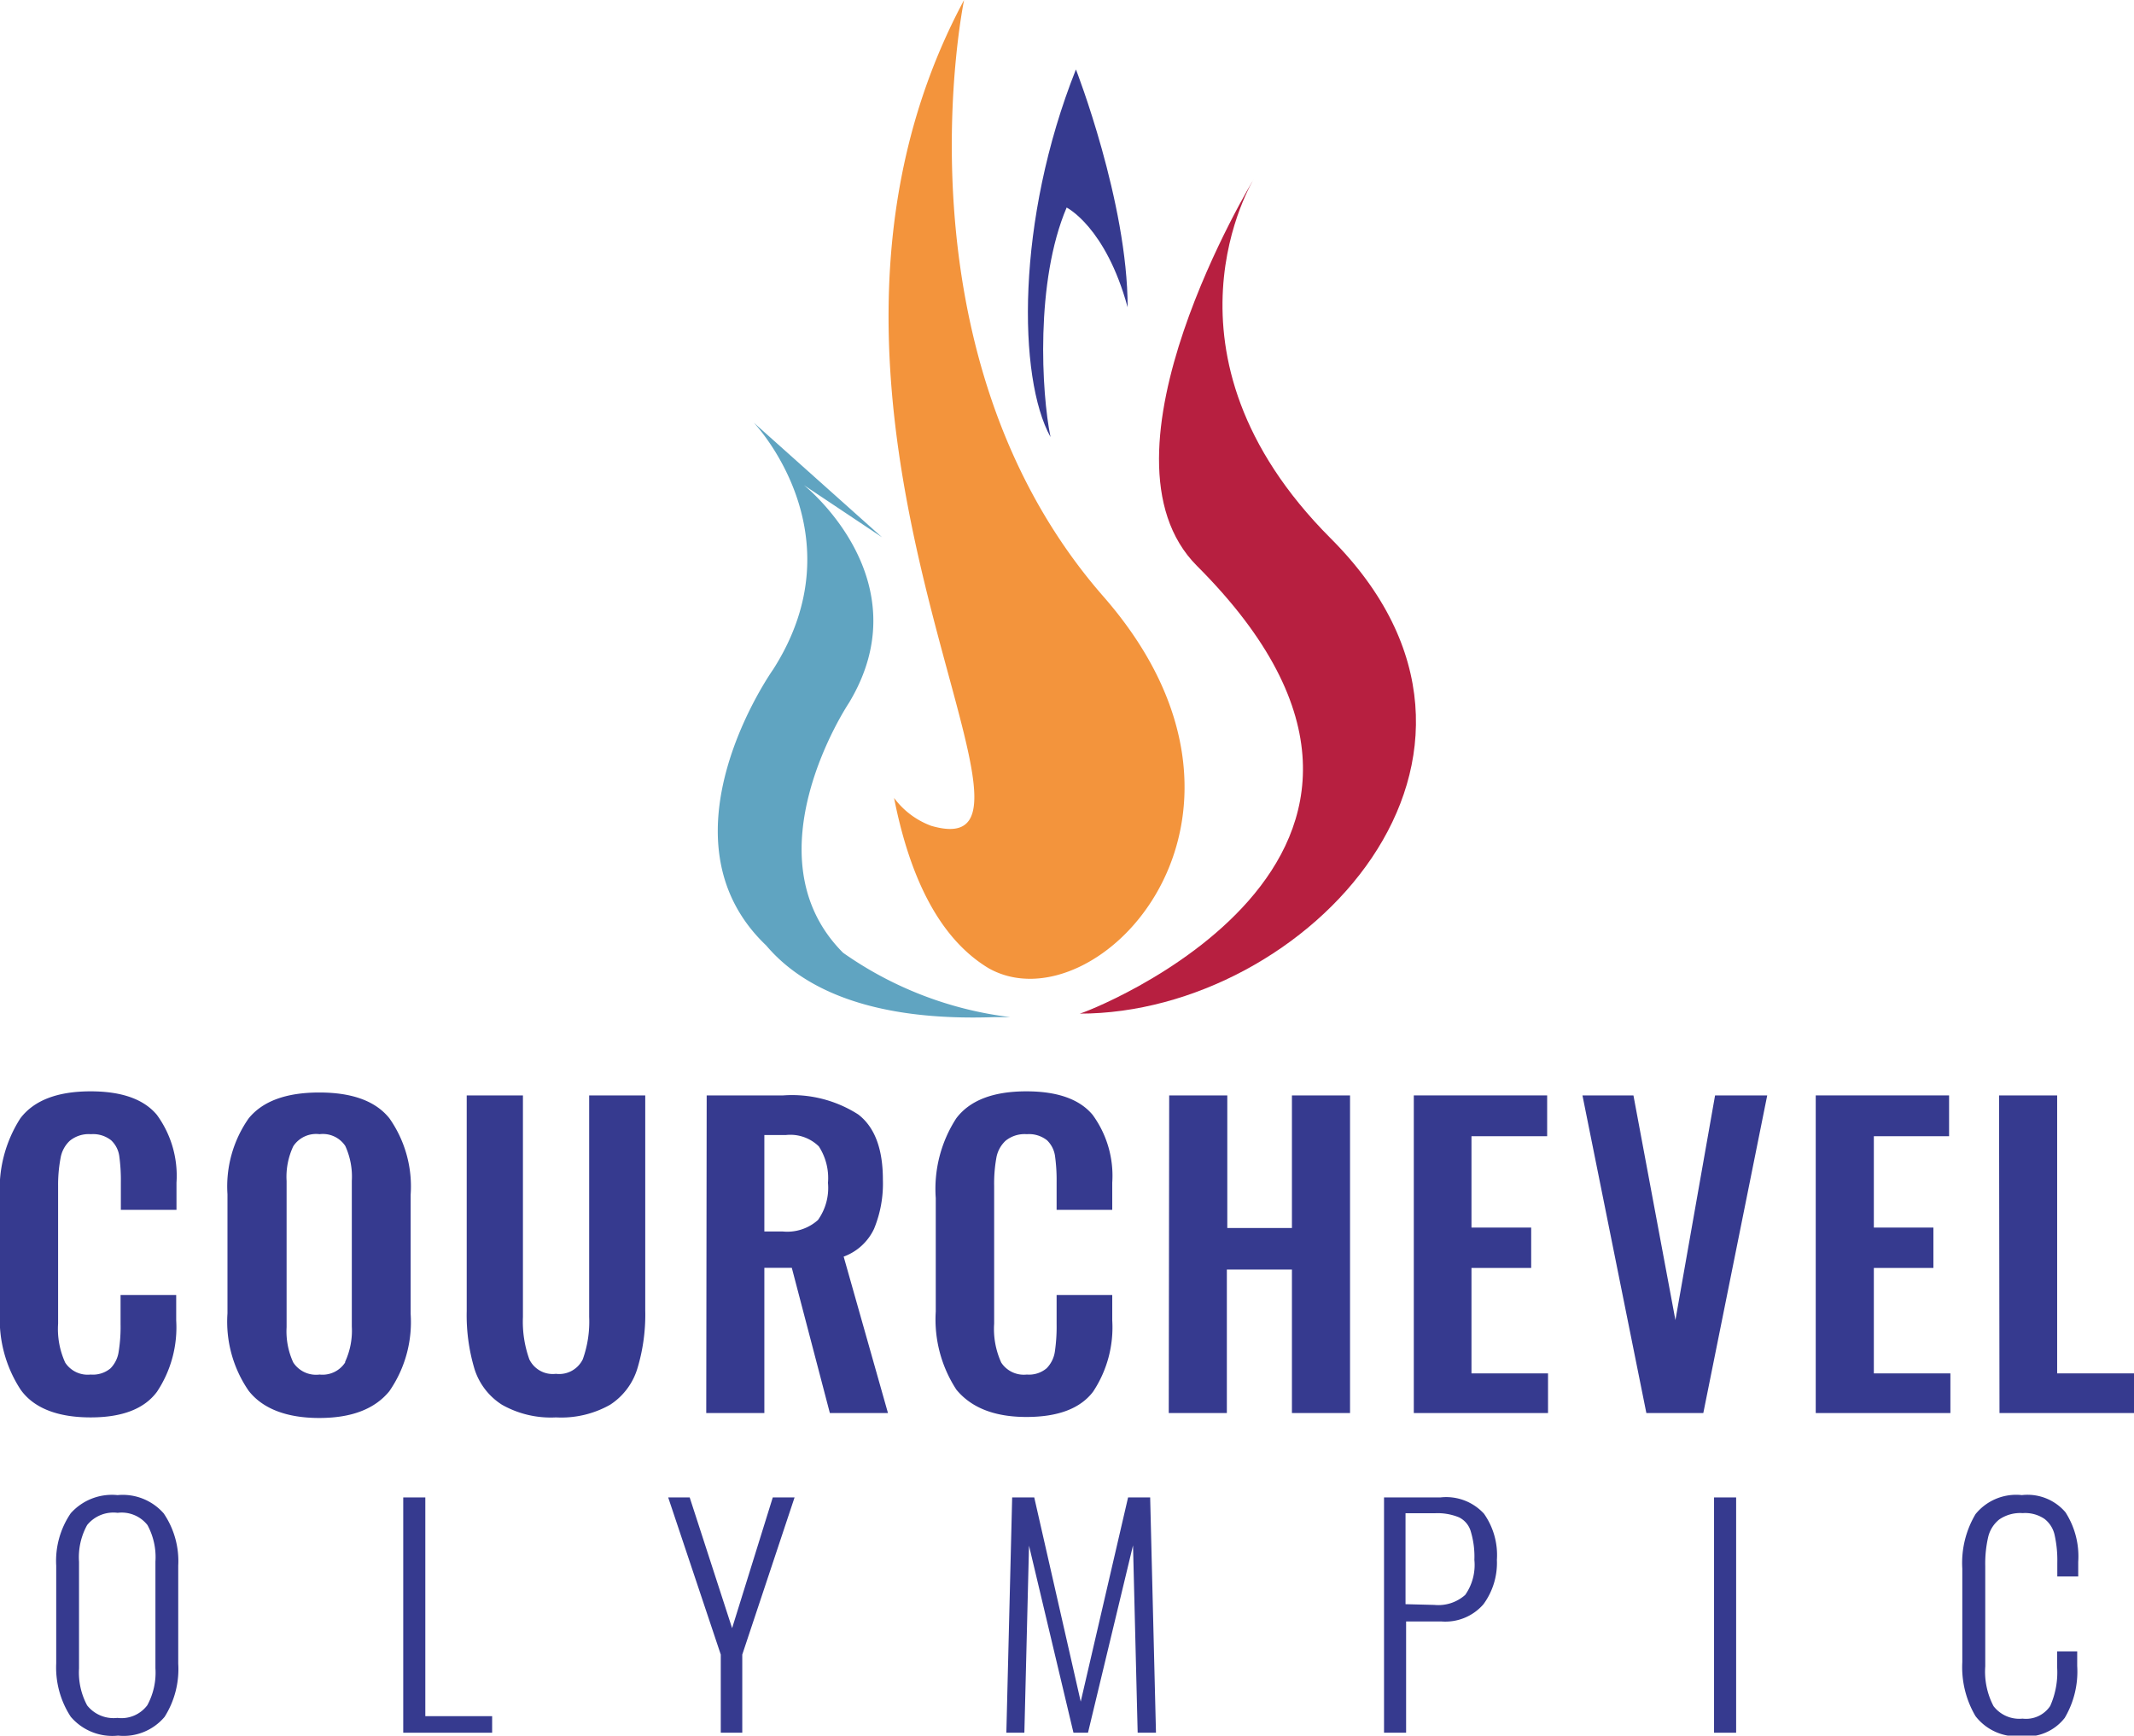
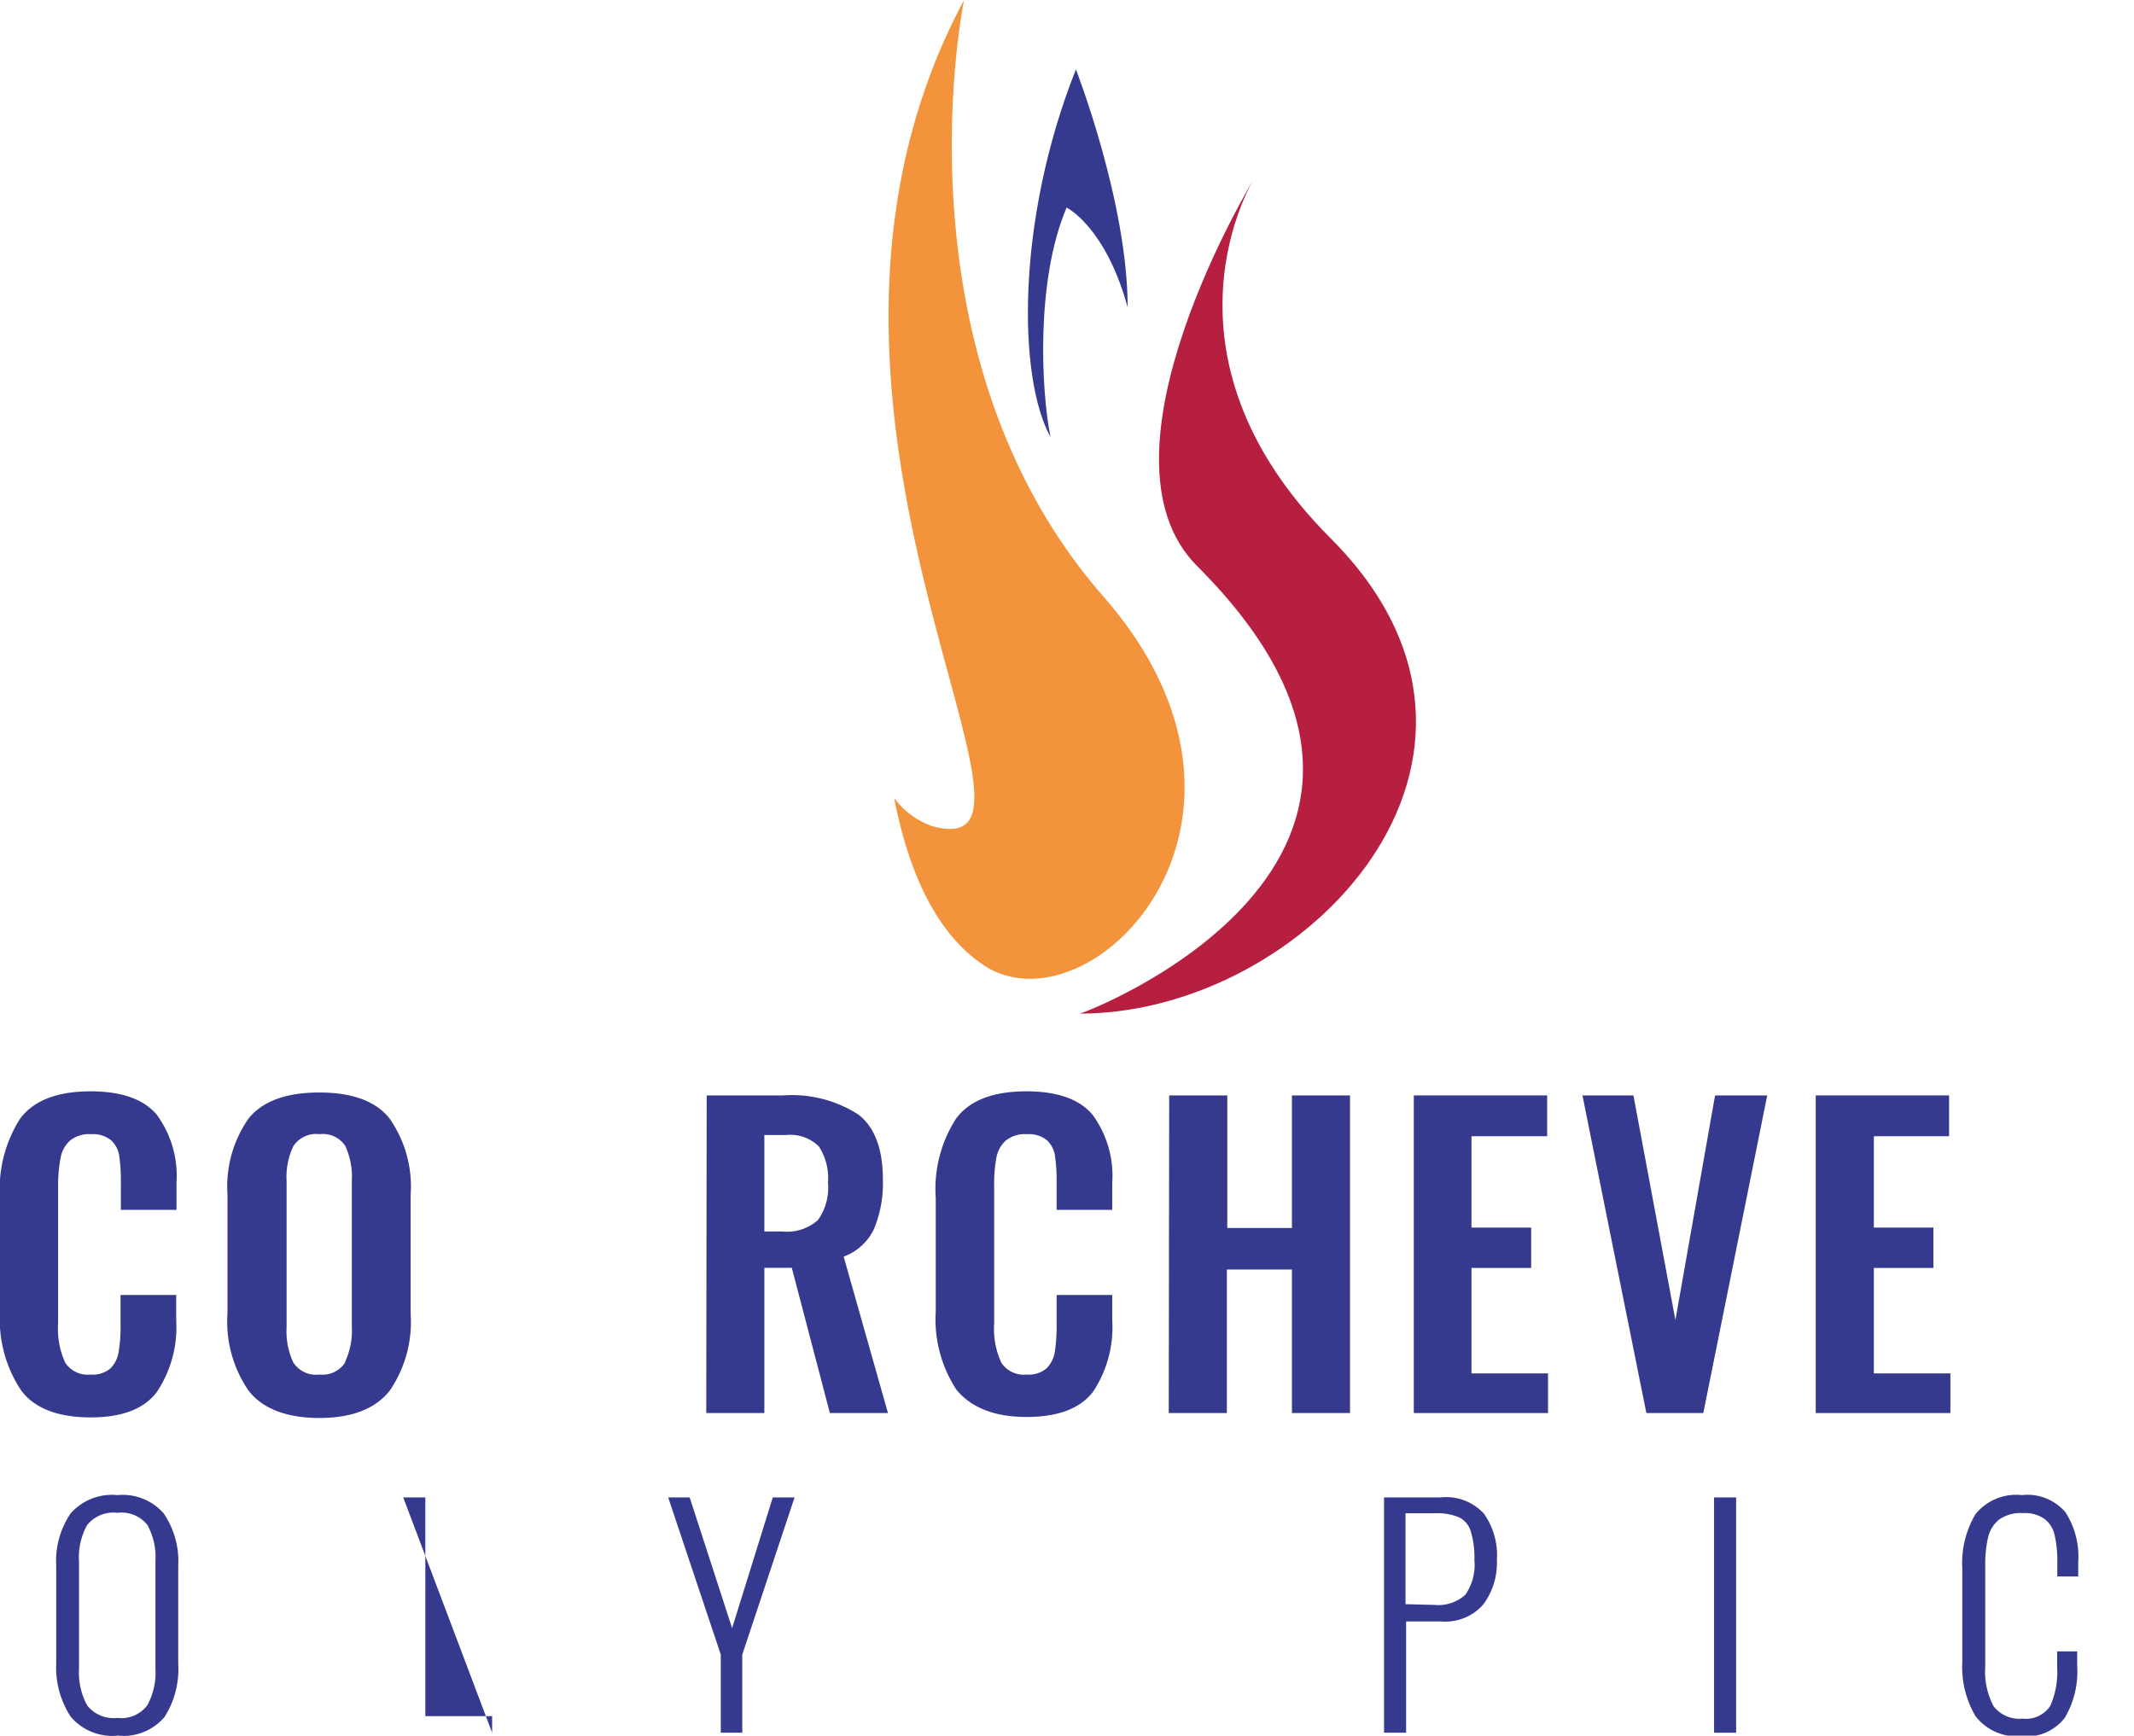
<svg xmlns="http://www.w3.org/2000/svg" viewBox="0 0 146.91 119.5">
  <defs>
    <style>.cls-1{fill:#363a8f;}.cls-2{fill:#60a4c1;}.cls-3{fill:#b71f40;}.cls-4{fill:#f3943c;}</style>
  </defs>
  <title>Fichier 1</title>
  <g id="Calque_2" data-name="Calque 2">
    <g id="visu">
      <path class="cls-1" d="M4.87,118.2a6.2,6.2,0,0,1-1-3.68V107.8a5.82,5.82,0,0,1,1-3.61,3.8,3.8,0,0,1,3.22-1.25,3.75,3.75,0,0,1,3.18,1.26,5.84,5.84,0,0,1,1,3.6v6.74a6.15,6.15,0,0,1-.94,3.67,3.69,3.69,0,0,1-3.2,1.29A3.76,3.76,0,0,1,4.87,118.2Zm5.27-.79a4.68,4.68,0,0,0,.56-2.55v-7.34a4.62,4.62,0,0,0-.55-2.52,2.26,2.26,0,0,0-2.05-.84A2.33,2.33,0,0,0,6,105a4.58,4.58,0,0,0-.56,2.53v7.34A4.79,4.79,0,0,0,6,117.42a2.32,2.32,0,0,0,2.08.86A2.23,2.23,0,0,0,10.14,117.41Z" />
-       <path class="cls-1" d="M27.76,103.1h1.52v15.06h4.6v1.14H27.76Z" />
+       <path class="cls-1" d="M27.76,103.1h1.52v15.06h4.6v1.14Z" />
      <path class="cls-1" d="M49.62,113.92,46,103.1h1.48l2.92,9,2.8-9h1.5L51.1,113.92v5.38H49.62Z" />
-       <path class="cls-1" d="M69.68,103.1H71.2l3.2,14.06,3.26-14.06h1.52l.4,16.2H78.32L78,106.4l-3.1,12.9h-1l-3.06-12.88-.32,12.88H69.28Z" />
      <path class="cls-1" d="M95.28,103.1h3.88a3.53,3.53,0,0,1,3,1.12,4.94,4.94,0,0,1,.89,3.18,4.81,4.81,0,0,1-.93,3.06,3.47,3.47,0,0,1-2.89,1.18H96.8v7.66H95.28Zm3.46,7.4a2.78,2.78,0,0,0,2.13-.69,3.59,3.59,0,0,0,.63-2.41,6,6,0,0,0-.24-1.93,1.56,1.56,0,0,0-.82-1,3.89,3.89,0,0,0-1.68-.28h-2v6.26Z" />
      <path class="cls-1" d="M118,103.1h1.52v16.2H118Z" />
      <path class="cls-1" d="M136,118.16a6.64,6.64,0,0,1-.91-3.72V108a6.57,6.57,0,0,1,.91-3.75,3.6,3.6,0,0,1,3.19-1.31,3.43,3.43,0,0,1,3,1.18,5.61,5.61,0,0,1,.88,3.42v1h-1.44v-.94a8,8,0,0,0-.18-1.89,1.92,1.92,0,0,0-.7-1.13,2.37,2.37,0,0,0-1.5-.4,2.56,2.56,0,0,0-1.62.44,2.2,2.2,0,0,0-.76,1.21,8.18,8.18,0,0,0-.2,2v6.9a5.11,5.11,0,0,0,.57,2.74,2.24,2.24,0,0,0,2,.86,2,2,0,0,0,1.9-.87,5.69,5.69,0,0,0,.48-2.65V113.7H143v1a6.27,6.27,0,0,1-.86,3.58,3.33,3.33,0,0,1-3,1.26A3.59,3.59,0,0,1,136,118.16Z" />
      <path class="cls-1" d="M1.42,95.68A8.83,8.83,0,0,1,0,90.3V82.49A9,9,0,0,1,1.4,77q1.41-1.86,4.84-1.86,3.21,0,4.56,1.62a7.11,7.11,0,0,1,1.35,4.67V83.3H8.32V81.41a12.14,12.14,0,0,0-.11-1.82,1.83,1.83,0,0,0-.56-1.08,2,2,0,0,0-1.39-.42,2.06,2.06,0,0,0-1.45.45,2.1,2.1,0,0,0-.64,1.19A10,10,0,0,0,4,81.66v9.47a5.58,5.58,0,0,0,.49,2.69,1.85,1.85,0,0,0,1.75.82,1.89,1.89,0,0,0,1.37-.43,2.05,2.05,0,0,0,.56-1.15,10.69,10.69,0,0,0,.13-1.9v-2h3.83v1.75a8,8,0,0,1-1.32,4.91C9.94,97,8.42,97.59,6.24,97.59S2.36,97,1.42,95.68Z" />
      <path class="cls-1" d="M17.12,95.76a8.38,8.38,0,0,1-1.46-5.33V82.22A8.16,8.16,0,0,1,17.12,77q1.45-1.78,4.86-1.78T26.81,77a8.16,8.16,0,0,1,1.46,5.26v8.21a8.35,8.35,0,0,1-1.47,5.32c-1,1.22-2.59,1.84-4.82,1.84S18.09,97,17.12,95.76Zm6.64-2a5.12,5.12,0,0,0,.46-2.43V81.31a5.08,5.08,0,0,0-.45-2.41A1.85,1.85,0,0,0,22,78.09a1.88,1.88,0,0,0-1.81.83,4.94,4.94,0,0,0-.46,2.39V91.38a5.12,5.12,0,0,0,.46,2.43,1.88,1.88,0,0,0,1.81.83A1.86,1.86,0,0,0,23.76,93.81Z" />
-       <path class="cls-1" d="M34.56,96.72a4.53,4.53,0,0,1-1.89-2.45,12.89,12.89,0,0,1-.54-4V75.42H36V90.67a7.68,7.68,0,0,0,.44,2.92,1.79,1.79,0,0,0,1.83,1,1.81,1.81,0,0,0,1.85-1,7.68,7.68,0,0,0,.44-2.92V75.42h3.86v14.8a12.79,12.79,0,0,1-.54,4A4.54,4.54,0,0,1,42,96.72a6.83,6.83,0,0,1-3.72.87A6.84,6.84,0,0,1,34.56,96.72Z" />
      <path class="cls-1" d="M48.65,75.42h5.27a8.45,8.45,0,0,1,5.16,1.31q1.7,1.3,1.7,4.49a8.16,8.16,0,0,1-.61,3.39,3.72,3.72,0,0,1-2.09,1.91l3.05,10.77h-4l-2.62-10H52.62v10h-4Zm5.24,9.37A3.17,3.17,0,0,0,56.31,84,3.81,3.81,0,0,0,57,81.44a4,4,0,0,0-.63-2.51,2.8,2.8,0,0,0-2.28-.78H52.62v6.64Z" />
      <path class="cls-1" d="M65.84,95.68a8.83,8.83,0,0,1-1.42-5.38V82.49A8.93,8.93,0,0,1,65.83,77q1.4-1.86,4.83-1.86,3.21,0,4.56,1.62a7.11,7.11,0,0,1,1.35,4.67V83.3H72.74V81.41a12.14,12.14,0,0,0-.11-1.82,1.87,1.87,0,0,0-.55-1.08,2,2,0,0,0-1.39-.42,2.08,2.08,0,0,0-1.46.45,2.1,2.1,0,0,0-.64,1.19,10,10,0,0,0-.15,1.93v9.47a5.58,5.58,0,0,0,.49,2.69,1.86,1.86,0,0,0,1.76.82,1.88,1.88,0,0,0,1.36-.43,2.06,2.06,0,0,0,.57-1.15,11.91,11.91,0,0,0,.12-1.9v-2h3.83v1.75a8,8,0,0,1-1.32,4.91q-1.32,1.74-4.59,1.74T65.84,95.68Z" />
      <path class="cls-1" d="M80.49,75.42h4v9.13h4.45V75.42h4V97.29h-4V87.41H84.46v9.88h-4Z" />
      <path class="cls-1" d="M97.33,75.42h9.18v2.81H101.3v6.29h4.11V87.3H101.3v7.26h5.27v2.73H97.33Z" />
      <path class="cls-1" d="M108.94,75.42h3.51l2.89,15.47,2.73-15.47h3.59l-4.4,21.87h-3.92Z" />
      <path class="cls-1" d="M125,75.42h9.18v2.81H129v6.29h4.1V87.3H129v7.26h5.27v2.73H125Z" />
-       <path class="cls-1" d="M137.62,75.42h4V94.56h5.32v2.73h-9.29Z" />
-       <path class="cls-2" d="M51.89,29.1s7.32,7.64,1.33,17c0,0-8.24,11.61-.47,19h0c2.58,3.05,7.39,5.23,15.73,4.93l1.06,0a25.26,25.26,0,0,1-11.5-4.43c-6.65-6.66.4-17.2.4-17.2,5.13-8.49-3.1-15-3.1-15l5.38,3.59Z" />
      <path class="cls-3" d="M86.32,12.32s-7.44,12,5.29,24.75c15,15-1.68,32.72-17.29,32.72,0,.12,28.33-10.58,8.09-30.82C74.75,31.31,86.32,12.32,86.32,12.32Z" />
      <path class="cls-4" d="M75.9,41C61.32,24.24,66.37,0,66.37,0,51.26,28.2,75,60,64.11,56.86a5.6,5.6,0,0,1-2.56-1.92c1.12,5.67,3.22,9.75,6.52,11.73C75.49,70.83,89.36,56.3,75.9,41Z" />
      <path class="cls-1" d="M73.43,14.29s2.69,1.33,4.2,6.87c0-7.24-3.56-16.38-3.56-16.38-4.13,10.38-4,21.25-1.75,25.31C71.7,27.06,71.26,19.38,73.43,14.29Z" />
    </g>
  </g>
</svg>